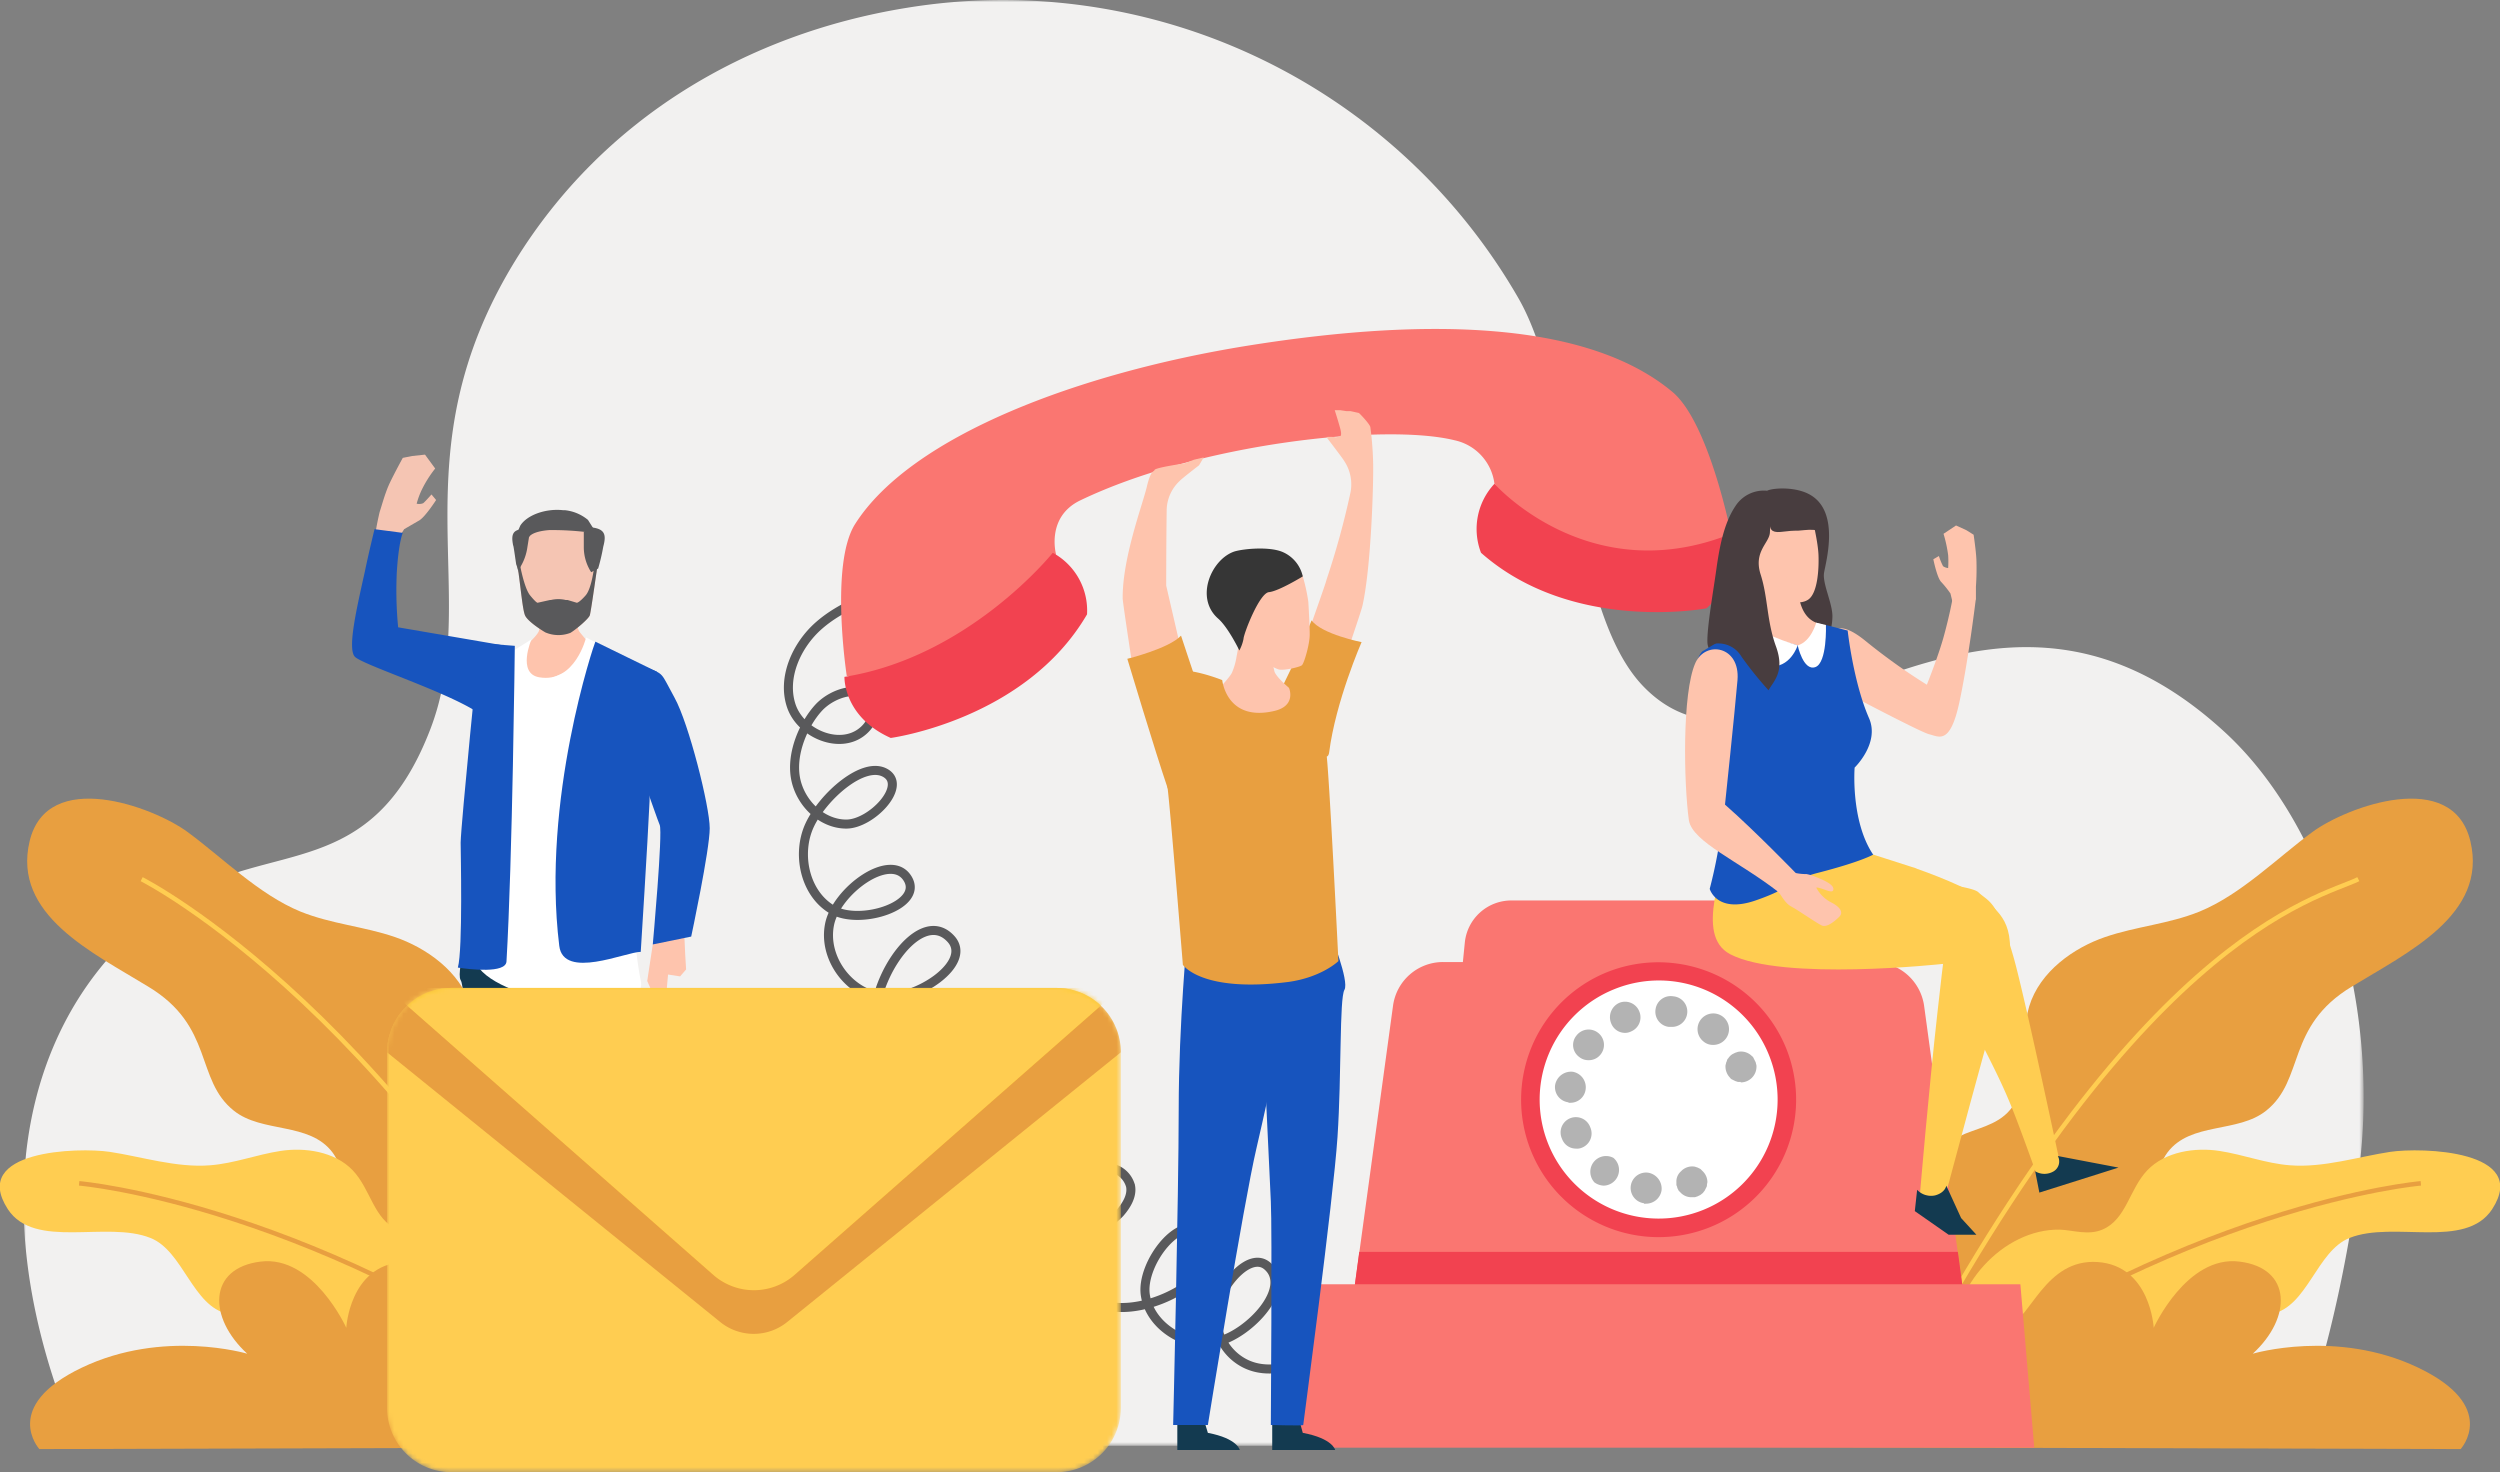
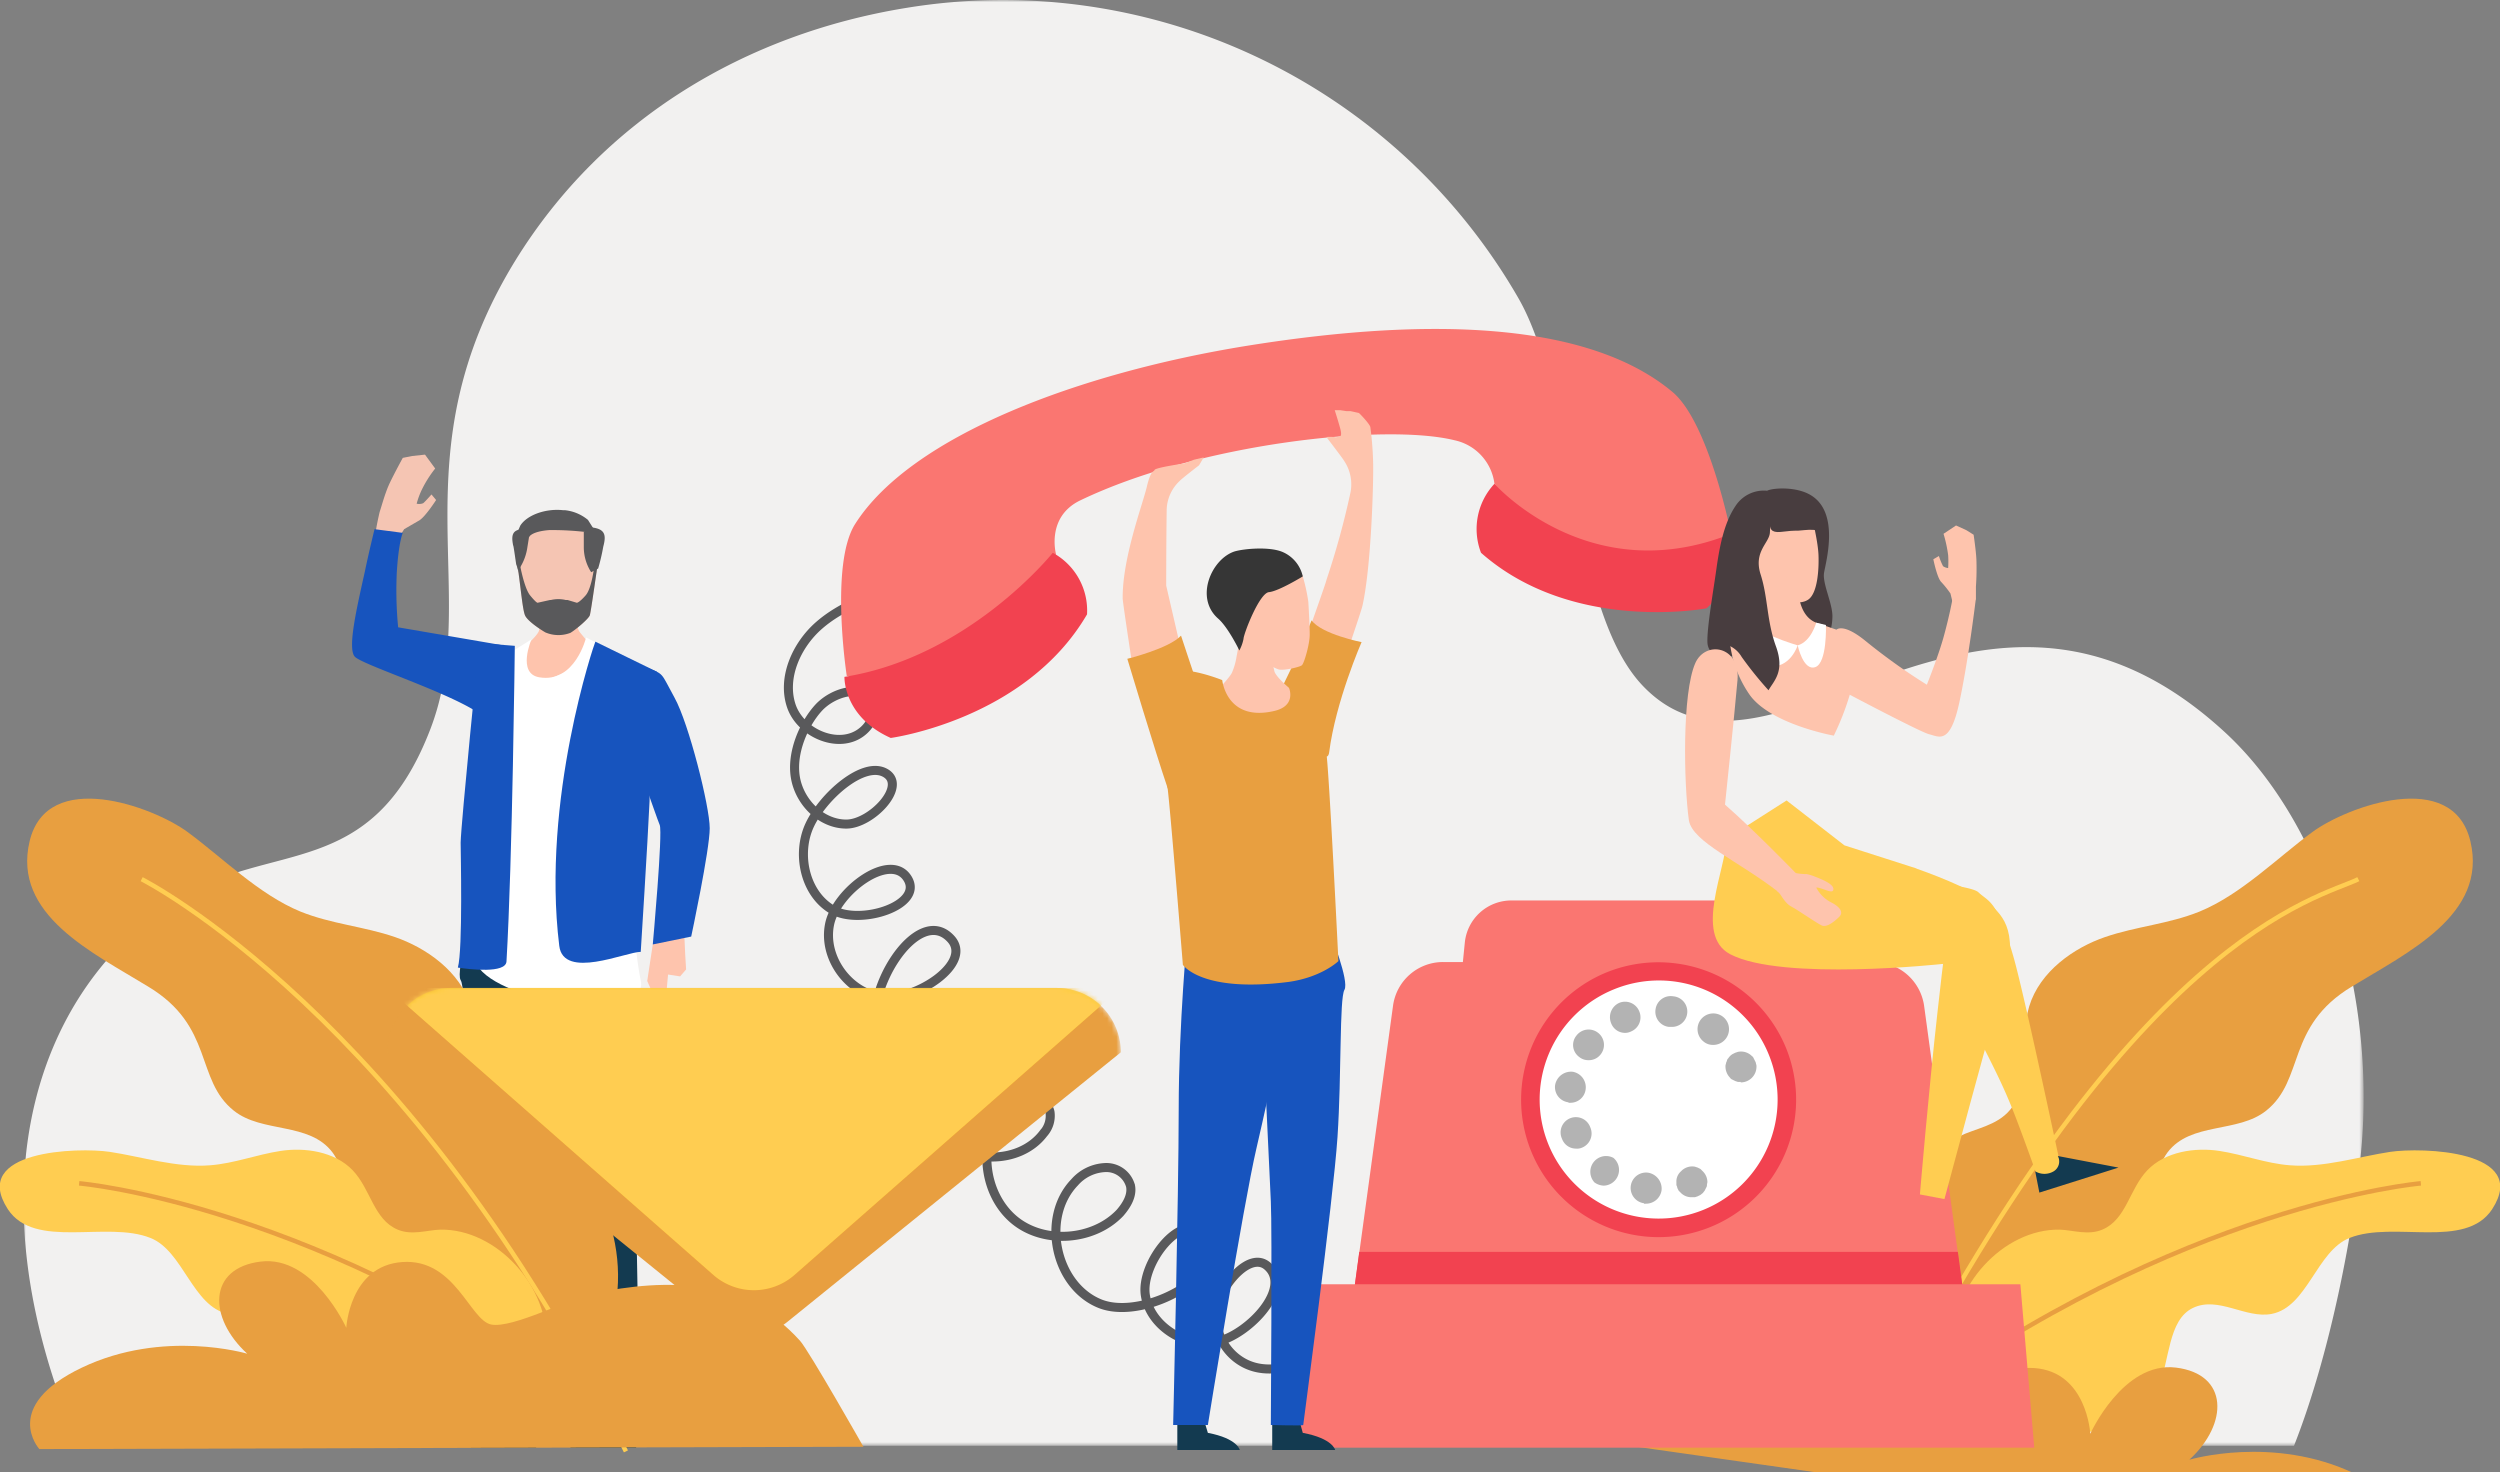
<svg xmlns="http://www.w3.org/2000/svg" id="bc03dc35-04df-4789-bc72-acd1ea8bfc3f" data-name="Capa 1" width="540" height="318" viewBox="0 0 540 318">
  <rect x="0" y="0" width="540" height="318" fill="#808080" stroke="none" />
  <defs>
    <mask id="ba1ef858-94b1-4ea5-aba4-9842f9aa0468" x="5.1" y="0" width="505.44" height="312.31" maskUnits="userSpaceOnUse">
      <g id="b8e15216-b9ff-4088-a402-95581d0204f7" data-name="mask-2">
        <polygon id="ef9d81ec-8e7e-47bf-9af2-2d64ab17bc0c" data-name="path-1" points="5.1 0 510.5 0 510.5 312.3 5.1 312.3 5.1 0" style="fill: #fff;fill-rule: evenodd" />
      </g>
    </mask>
    <mask id="f5a997de-7dc5-4b83-8479-fa5ff3fa888a" x="83.63" y="213.4" width="158.46" height="104.6" maskUnits="userSpaceOnUse">
      <g id="ae6d834d-365f-4653-a992-077754b3dea9" data-name="mask-4">
-         <path id="b04934e5-2600-4a44-9602-e677adbac103" data-name="path-3" d="M97.5,213.4a13.9,13.9,0,0,0-13.9,13.9h0v76.8A13.9,13.9,0,0,0,97.5,318H228.2a13.9,13.9,0,0,0,13.9-13.9h0V227.3a13.9,13.9,0,0,0-13.9-13.9h0" style="fill: #fff;fill-rule: evenodd" />
-       </g>
+         </g>
    </mask>
    <mask id="a1ff88e5-8fff-48a5-9fa0-12c9b92ab3fc" x="83.63" y="213.4" width="158.46" height="104.6" maskUnits="userSpaceOnUse">
      <g id="b54c61c8-4afe-4b36-ab4b-456203eab120" data-name="mask-6">
        <path id="b6148ea7-6178-4c6c-9c3c-f2808aa60230" data-name="path-5" d="M97.5,213.4a13.9,13.9,0,0,0-13.9,13.9h0v76.8A13.9,13.9,0,0,0,97.5,318H228.2a13.9,13.9,0,0,0,13.9-13.9h0V227.3a13.9,13.9,0,0,0-13.9-13.9H97.5Z" style="fill: #fff;fill-rule: evenodd" />
      </g>
    </mask>
    <mask id="b8ee4a88-d098-4be0-b771-8d96d5d884ab" x="87.96" y="213.4" width="149.8" height="65.3" maskUnits="userSpaceOnUse">
      <g id="a1be6c82-eb15-419e-8282-83c08436baa9" data-name="mask-8">
        <path id="b581d90a-3937-419a-892d-a60366e4e5b3" data-name="path-7" d="M97.5,213.4a13.5,13.5,0,0,0-9.5,3.8h0l66.1,58.2a13.3,13.3,0,0,0,17.5,0h0l66.2-58.2a13.8,13.8,0,0,0-9.6-3.8H97.5Z" style="fill: #fff;fill-rule: evenodd" />
      </g>
    </mask>
    <linearGradient id="ece66964-a807-4b15-b625-0b1637d26225" data-name="Degradado sin nombre" x1="20.34" y1="408.24" x2="20.34" y2="407.26" gradientTransform="matrix(153.43, 0, 0, -66.9, -2958.51, 27523.44)" gradientUnits="userSpaceOnUse">
      <stop offset="0" stop-color="#ffd61c" />
      <stop offset="1" stop-color="#fdb100" />
    </linearGradient>
    <mask id="a9cf2523-b0fa-4ac8-8e7b-8dc62a499922" x="83.63" y="213.4" width="158.46" height="104.6" maskUnits="userSpaceOnUse">
      <g id="a7515c02-b6d5-4c70-94fe-f672872a1479" data-name="mask-11">
        <path id="b6eca612-7d7a-4a1d-9fef-e31926721e2a" data-name="path-10" d="M97.5,213.4a13.9,13.9,0,0,0-13.9,13.9h0v76.8A13.9,13.9,0,0,0,97.5,318H228.2a13.9,13.9,0,0,0,13.9-13.9h0V227.3a13.9,13.9,0,0,0-13.9-13.9h0" style="fill: #fff;fill-rule: evenodd" />
      </g>
    </mask>
  </defs>
  <g id="bcdc0132-8b4c-4fd8-a656-39e282c33cbb" data-name="Page-1">
    <g id="a3657477-9910-45b0-b6fe-7b5599bc56d8" data-name="CONTACTO">
      <g id="fd064184-0142-481e-a8d7-bcc403511573" data-name="Group-157">
        <g id="fe476c4d-5839-4a8c-9a22-e1c363888e1d" data-name="Group-84">
          <g id="a75ff3d3-8a20-473e-8fd0-9f9559d343cd" data-name="Group-3">
            <g style="mask: url(#ba1ef858-94b1-4ea5-aba4-9842f9aa0468)">
              <path id="ada03009-d5bf-4e84-b06a-592109533ffa" data-name="Fill-1" d="M38.5,194.1C8.4,213-7.3,255.6,17,312.3H495.5c8.1-20.5,13-47.5,14.5-63.6,3.3-35.1-8.6-71.5-29.6-90.7-53.2-48.7-97.4,18.9-125.3-9.6-16.2-16.5-14.7-62.8-27.3-84.3a128.5,128.5,0,0,0-132-62.4c-34.5,5.6-65.5,23.8-84.5,54.6-25.9,42.2-7,72.4-18.5,101.6-12.7,32.5-34.2,23.6-54.3,36.2" style="fill: #f2f1f0;fill-rule: evenodd" />
            </g>
          </g>
          <path id="b9436c88-daa3-47b3-b347-6869d6074569" data-name="Fill-4" d="M81,119.7c0,.3,4.4-2.4,4.4-2.4l1.9-3,3.1-1.8c1.3-.6,3.8-4.5,3.8-4.5l-1-1.2s-1.4,1.6-1.8,1.9a2.4,2.4,0,0,1-1.4.1,16.6,16.6,0,0,1,1.1-3,25,25,0,0,1,2.9-4.6l-2.2-3-2.8.3-2,.4s-1.8,3.3-2.8,5.4-1.7,4.8-2.2,6.3a65.1,65.1,0,0,0-1.2,6.6Z" style="fill: #f5c5b3;fill-rule: evenodd" />
          <path id="e312cba3-8075-4b60-8c56-86f3574ab573" data-name="Fill-6" d="M108.7,139.4,86,135.5a83,83,0,0,1-.3-11.7c.4-6.8,1.3-8.7,1.3-8.7l-6.1-.8s-1.3,5.3-2.1,9.2c-1.9,8.5-3.7,16.5-2.2,18.3s21,7.9,27.5,12.7c3.9,2.9,3.7-6.4,4.6-15.1" style="fill: #1754be;fill-rule: evenodd" />
          <polygon id="bd62ba8e-99e8-456e-993c-ab2b5fb8cd1b" data-name="Fill-8" points="141 204 139.8 211.9 142.2 217.3 143.9 214.9 144.3 210.5 146.9 210.9 148.2 209.4 148 206.1 147.6 197.1 141 204" style="fill: #fec4ad;fill-rule: evenodd" />
          <path id="f8e0d6c5-32b8-482a-99bc-e57fd9fe712e" data-name="Fill-10" d="M139.4,144.1c-1.8-.7-7.5-.2-7.5-.2s-.5,6.1,1.8,10.8,8.1,21.9,8.8,23.5S141,204,141,204l8.3-1.7s4-18.7,4-23.4-4.5-22.6-7.6-28.2-2.1-5-6.3-6.6" style="fill: #1754be;fill-rule: evenodd" />
          <path id="edfc5183-025d-47e5-b072-5c979cb631ec" data-name="Fill-12" d="M125.6,126.6s-1.8,8.1-.4,9.9,4.4,5,4.4,5-11.8,6.3-15.3,6.3-2.3-7-2.3-7,3.8-3,4.4-4.5a31.2,31.2,0,0,0,.9-5.9Z" style="fill: #fec4ad;fill-rule: evenodd" />
          <path id="b34f07b4-dbec-483f-9f8e-cc21b64c6a54" data-name="Fill-14" d="M129.5,119.7c-.1,1-.3,1.6-.5,3s-.1.7-.2,1.2c-.5,3.5-1.2,8.3-1.4,9s-3,3.1-4.2,3.8a7.2,7.2,0,0,1-5.4-.1c-1.2-.7-3.9-2.5-4.4-3.7s-.9-5.6-1.4-9.2c-.1-.4-.1-.8-.2-1.1s-.4-1.9-.5-2.9c-.2-3,3.2-7.3,9.1-7.3s9.3,4.3,9.1,7.3" style="fill: #f5c5b3;fill-rule: evenodd" />
          <path id="b4a7265a-6991-4247-8e48-4cd6225640f9" data-name="Fill-16" d="M129,122.7c-.1.3-.1.7-.2,1.2-.5,3.5-1.2,8.3-1.4,9s-3,3.1-4.2,3.8a7.2,7.2,0,0,1-5.4-.1c-1.2-.7-3.9-2.5-4.4-3.7s-.9-5.6-1.4-9.2c-.1-.4-.1-.8-.2-1.1l.5-.7s.9,5.1,2.2,6.7,1.6,1.6,1.6,1.6l2.7-.6h.2a6.9,6.9,0,0,1,3.2,0h.4l2,.6s.5,0,1.9-1.6,1.9-6.7,1.9-6.7Z" style="fill: #59595b;fill-rule: evenodd" />
          <path id="a97768c2-b2a4-4575-b613-66ebe534f279" data-name="Fill-18" d="M127.7,123.6a10,10,0,0,1-1.6-5.3v-3.4l1.5-1c3.1.3,3.4,1.6,2.7,4.2a43.3,43.3,0,0,1-1.1,4.7" style="fill: #59595b;fill-rule: evenodd" />
          <path id="f6748081-3f9e-4270-81b3-42fbe85e170b" data-name="Fill-20" d="M114.4,115.2h0l-.5,3.1a11.2,11.2,0,0,1-1.4,4h0l-.6.9a9.3,9.3,0,0,0-.4-1.3c-.1-.6-.5-3.5-.6-3.9s-.1-.2-.1-.4c-.4-2.1,0-3.1,1.9-3.3Z" style="fill: #59595b;fill-rule: evenodd" />
          <path id="a6ab79f8-a073-40fa-9209-ef6706c277ff" data-name="Fill-22" d="M128.2,114.2l-1,.8a61.8,61.8,0,0,0-8.6-.5c-3.7.3-4.3,1.4-4.3,1.5h-.4l-1.9-.4h-.4a15.9,15.9,0,0,1,.8-2.1c1.5-2.3,5.5-3.7,9.2-3.3h.4a9.3,9.3,0,0,1,5,2.1Z" style="fill: #59595b;fill-rule: evenodd" />
          <path id="e595fee6-d734-4741-b4f5-2ac0a1075fae" data-name="Fill-24" d="M137.4,305.4v7.3H123.2s.6-2.6,7.3-3.9l1-3.4Z" style="fill: #133a50;fill-rule: evenodd" />
          <path id="a76e01b1-9ca6-465c-b0cd-d25fed80e893" data-name="Fill-26" d="M115.8,305.4v7.3H101.7s.5-2.6,7.2-3.9l1-3.4Z" style="fill: #133a50;fill-rule: evenodd" />
          <path id="bf7c8f88-2b84-4b98-a4d7-2c6ac1bb945d" data-name="Fill-28" d="M135,195.5s2,23.8,2.1,43.2,1.2,68.4,1.2,68.4h-7.8s-8.1-47.1-11-59.6-10.6-51.8-10.6-51.8Z" style="fill: #133a50;fill-rule: evenodd" />
          <path id="a9495115-c4be-4dcf-aa75-7974b09e2b1d" data-name="Fill-30" d="M118,221l-1.8,35.4c-.2,5.8,0,50.6,0,50.6s-7.3.2-7.3,0-6.9-47.7-7.8-62-.4-31.4-1.6-33.3,3.2-16.1,3.2-16.1l10.4,2.8Z" style="fill: #133a50;fill-rule: evenodd" />
          <path id="a57225d8-8e6a-4288-8536-bd16b7e6582f" data-name="Fill-32" d="M114.8,138.1s-3.2,7.4,1.7,8.2c7.7,1.3,10.1-8.6,10.1-8.6l8.6,4.4s-.2,53.4,3.2,69.7c2,9.5-30.6,5-35.4-3.4s7.8-67.8,7.8-67.8Z" style="fill: #fff;fill-rule: evenodd" />
          <path id="b0a3cac9-8a04-4dce-a204-9b2d31812950" data-name="Fill-34" d="M128.6,138.6c-.2.3-11.7,34-7.8,65.7.9,7.4,14.4,1.3,17.6,1.3,0,0,1.5-23.7,1.9-32.5s-3.8-11.7-3.4-16,5-12,5-12Z" style="fill: #1754be;fill-rule: evenodd" />
          <path id="a39a1260-da89-4d81-b0a6-713acb6de5d6" data-name="Fill-36" d="M109.4,207.7c1.3-22.1,1.8-68.2,1.8-68.2l-7.7-.6s-3.9,38.7-4,43.1c0,1.8.5,23-.6,27,2.6.4,10.3,1.3,10.5-1.3" style="fill: #1754be;fill-rule: evenodd" />
          <path id="a925c4a3-c3df-4c07-9ba4-1006e5260e2f" data-name="Stroke-38" d="M194.1,126.6c-6.1,2.1-12.4,4.3-17.2,8.5s-8,11.2-6,17.3,10.6,9.7,15.5,5.5c1.8-1.5,2.9-4,1.9-6.2-1.9-4.1-8.4-2.2-11.5,1.2s-5.9,9.6-5,15,5.6,10.1,11,10.1,13.2-8.2,8.5-11-13.5,5-16.4,11.2-1.1,14.8,4.9,18.3,19.9-1,16.2-6.8-15.3,2.7-16.8,9.9,4.1,14.9,11.3,15.8,19.9-7.4,14.8-12.7c-7.2-7.6-19.3,11.9-15.8,21.8s17.9,13.9,26,7.2c1.5-1.3,2.9-3.1,2.6-5.1s-4.9-4.1-8.1-3.1c-8.1,2.7-11.8,14.1-6.8,21.1s17,7.1,22.2.2a5.7,5.7,0,0,0,1.4-4.6c-.5-2.3-3.2-3.6-5.5-3.2a9.4,9.4,0,0,0-5.5,4.1c-4.6,6.9-3,17.3,3.4,22.5s17,4.4,22.7-1.6c1.4-1.6,2.7-3.7,2.3-5.8a5.4,5.4,0,0,0-5.6-4,9.3,9.3,0,0,0-6.5,3.2c-7.3,7.6-4.2,22.3,5.5,26.2s29.1-6.9,22.3-14.9c-4.6-5.3-13.6,6.2-12.5,13.1s9.2,11.7,15.9,9.9,15.8-11.5,10.5-16.2c-3.7-3.3-9.7,3.7-10.8,8.5a11.3,11.3,0,0,0,5.9,12.5c4.7,2.4,10.6.9,15.2-1.8s8.5-6.5,12.9-9.5a40.5,40.5,0,0,1,30.8-5.8" style="fill: none;stroke: #59595b;stroke-width: 1.952px" />
          <path id="af535894-2b1e-4108-97d9-d0ad16a3834a" data-name="Fill-40" d="M508,213.1c-14.3,8.6-10.1,20.1-18.5,26.8-6.1,4.9-16.3,2.4-21.3,9s.7,17.8,1.2,26.8c.7,12.5-10.4,21.9-21.8,25.7-13.1,4.4-30.1,3-37.3-10.1-8.5-15.4-2.1-38.6,12.8-45.8,3.6-1.8,8.2-2.3,11.1-5.8,5-6,1.8-14.7,4.1-22.3s9.7-12.7,16.4-15,13.7-2.8,20.4-5.5c9-3.7,16.9-11.7,24.4-17.2s30.3-13.9,34.1,2-13.7,24.1-25.6,31.4" style="fill: #e89f40;fill-rule: evenodd" />
          <path id="f77dc52b-86aa-4383-a3cc-c548c07feeb8" data-name="Stroke-42" d="M509.4,189.9c-8.5,4.2-49.6,11.7-104.5,121.4" style="fill: none;stroke: #ffcd51;stroke-width: 0.967px" />
          <path id="aafd2f35-b4fa-4d2b-80b8-8d17bd6f7022" data-name="Fill-44" d="M507.5,267.4c-7.1,2.8-9.1,14.9-16.8,16.4-5.6,1.1-11.5-3.9-17-1.3s-5,11.6-7.6,17.5c-3.4,8.1-13.8,10.4-22.5,9.1s-20.9-7.9-21.6-18.5c-.8-12.6,10.7-25.2,22.9-25,2.9.1,6.1,1.3,9.2,0,5.2-2.2,5.8-8.7,9.7-12.8s10.4-5,15.6-4.2,10,2.7,15.2,3.1c7.2.6,15-1.9,21.7-2.9s30.3-.4,22,12.4c-5.8,8.8-21.3,2.4-30.8,6.2" style="fill: #ffcd51;fill-rule: evenodd" />
          <path id="b4edaea8-d6d6-4534-a2b7-5a55afcb6252" data-name="Stroke-46" d="M522.9,255.6s-52,4.4-112.5,49.2" style="fill: none;stroke: #e89f40;stroke-width: 0.976px" />
-           <path id="bfe89002-d623-4109-89a1-03b74367f62b" data-name="Fill-48" d="M353.5,312.5s11.8-20.8,13.7-22.9c12.2-13.5,28.3-13.6,44.8-10.2,4.7,1,17.3,7.6,21.9,6.7s7.8-14.3,19.2-13.5,12.1,14.2,12.1,14.2,7.1-15.7,18.5-14.3,11.4,12.1,2.9,19.9c0,0,18.1-5.4,35.7,3s9.2,17.6,9.2,17.6" style="fill: #e89f40;fill-rule: evenodd" />
+           <path id="bfe89002-d623-4109-89a1-03b74367f62b" data-name="Fill-48" d="M353.5,312.5c12.2-13.5,28.3-13.6,44.8-10.2,4.7,1,17.3,7.6,21.9,6.7s7.8-14.3,19.2-13.5,12.1,14.2,12.1,14.2,7.1-15.7,18.5-14.3,11.4,12.1,2.9,19.9c0,0,18.1-5.4,35.7,3s9.2,17.6,9.2,17.6" style="fill: #e89f40;fill-rule: evenodd" />
          <path id="a8cb6acb-1d72-470e-92e1-e6d55b88931e" data-name="Fill-50" d="M32,213.1c14.3,8.6,10.1,20.1,18.5,26.8,6.1,4.9,16.3,2.4,21.3,9s-.7,17.8-1.2,26.8c-.7,12.5,10.4,21.9,21.8,25.7,13.1,4.4,30.1,3,37.3-10.1,8.5-15.4,2.1-38.6-12.8-45.8-3.6-1.8-8.2-2.3-11.1-5.8-5-6-1.8-14.7-4.1-22.3s-9.7-12.7-16.4-15-13.7-2.8-20.4-5.5c-9-3.7-16.9-11.7-24.4-17.2s-30.3-13.9-34.1,2S20.1,205.8,32,213.1" style="fill: #e89f40;fill-rule: evenodd" />
          <path id="e60e9d62-9f2e-4000-be60-8d6e0f68587c" data-name="Stroke-52" d="M30.6,189.9s58.2,29.3,104.6,123.6" style="fill: none;stroke: #ffcd51;stroke-width: 0.976px" />
          <path id="b3d0e3e0-a8c4-4339-b599-28e5487cfe5d" data-name="Fill-54" d="M32.5,267.4c7.1,2.8,9.1,14.9,16.8,16.4,5.6,1.1,11.5-3.9,17-1.3s5,11.6,7.6,17.5c3.4,8.1,13.8,10.4,22.5,9.1s20.9-7.9,21.6-18.5c.8-12.6-10.7-25.2-22.9-25-2.9.1-6.1,1.3-9.2,0-5.2-2.2-5.8-8.7-9.7-12.8s-10.4-5-15.6-4.2-10,2.7-15.2,3.1c-7.2.6-15-1.9-21.7-2.9s-30.3-.4-22,12.4c5.8,8.8,21.3,2.4,30.8,6.2" style="fill: #ffcd51;fill-rule: evenodd" />
          <path id="a437fefa-9ab8-46cf-9674-80b9d7ac70cc" data-name="Stroke-56" d="M17.1,255.6s52,4.4,112.5,49.2" style="fill: none;stroke: #e89f40;stroke-width: 0.976px" />
          <path id="b06c72de-d2b9-44a6-a923-0d1e2a604d56" data-name="Fill-58" d="M186.5,312.5s-11.8-20.8-13.7-22.9c-12.2-13.5-28.3-13.6-44.8-10.2-4.7,1-17.3,7.6-21.9,6.7s-7.8-14.3-19.2-13.5-12.1,14.2-12.1,14.2-7.1-15.7-18.5-14.3-11.4,12.1-2.9,19.9c0,0-18.1-5.4-35.7,3S8.5,313,8.5,313Z" style="fill: #e89f40;fill-rule: evenodd" />
          <path id="faf99bee-b037-4054-8d78-c7f96fe05b7e" data-name="Fill-60" d="M425,286H291.5l9.4-68.8a10.9,10.9,0,0,1,10.8-9.4h93.1a11,11,0,0,1,10.8,9.4Z" style="fill: #fa7671;fill-rule: evenodd" />
          <path id="ad2fb233-8994-4cfd-bff2-c520298c6836" data-name="Fill-62" d="M407,272.7H309.5l6.9-69.1a10.1,10.1,0,0,1,10-9.1H390a10.2,10.2,0,0,1,10.1,9.1Z" style="fill: #fa7671;fill-rule: evenodd" />
          <polygon id="b00d0b4c-06e9-45e4-8c1a-1c3513de4c66" data-name="Fill-64" points="293.6 270.4 291.5 286 425 286 422.9 270.4 293.6 270.4" style="fill: #f24250;fill-rule: evenodd" />
          <polygon id="f44224ec-0448-4792-b8e3-d2c3c0ee4d6d" data-name="Fill-66" points="439.4 312.7 277 312.7 280 277.4 436.4 277.4 439.4 312.7" style="fill: #fa7671;fill-rule: evenodd" />
          <path id="b547c22c-214c-4328-a88b-fcd89e6760cf" data-name="Fill-68" d="M385.8,226.4A29.7,29.7,0,1,1,347.1,210a29.8,29.8,0,0,1,38.7,16.4" style="fill: #f24250;fill-rule: evenodd" />
          <path id="bccd3a85-20c0-45c1-b98c-7bfc689b6b3f" data-name="Fill-70" d="M382.1,227.9a25.7,25.7,0,1,1-33.5-14.2,25.6,25.6,0,0,1,33.5,14.2" style="fill: #fff;fill-rule: evenodd" />
          <path id="ac4e8482-c3f5-4d07-9efe-a0e8ec22bf1c" data-name="Fill-72" d="M365.4,258.6a3.2,3.2,0,0,1-2.3-.9l-.5-.5-.3-.6a1.4,1.4,0,0,0-.2-.6v-.7a2.9,2.9,0,0,1,1-2.3,3.3,3.3,0,0,1,3-1l.6.2.6.3.5.5a3.3,3.3,0,0,1,1,2.3c0,.2-.1.4-.1.7s-.1.4-.2.6l-.3.6-.4.5-.5.4-.6.3-.6.2h-.7" style="fill: #b3b3b3;fill-rule: evenodd" />
          <path id="ad8dbb72-73b8-4ad0-8dce-220891939c46" data-name="Fill-74" d="M360.4,221.8a3.3,3.3,0,0,1-2.8-3.8,3.3,3.3,0,0,1,3.8-2.8,3.3,3.3,0,0,1-.5,6.6h-.5M348,221a3.4,3.4,0,0,1,1.8-4.4,3.3,3.3,0,0,1,4.3,1.9,3.3,3.3,0,0,1-1.8,4.3,2.8,2.8,0,0,1-1.3.3,3.2,3.2,0,0,1-3-2.1m20,4a3.4,3.4,0,1,1,2,.7,3.1,3.1,0,0,1-2-.7m-26.9,3.3a3.2,3.2,0,0,1-.6-4.6,3.3,3.3,0,0,1,4.7-.6,3.3,3.3,0,0,1,.5,4.7,3.2,3.2,0,0,1-2.6,1.2,3.1,3.1,0,0,1-2-.7m-2.3,9.8a3.3,3.3,0,0,1-2.9-3.7,3.5,3.5,0,0,1,3.8-2.9,3.4,3.4,0,0,1,2.8,3.8,3.3,3.3,0,0,1-3.3,2.9h-.4m-1.4,7.8a3.3,3.3,0,1,1,6.1-2.5,3.3,3.3,0,0,1-1.8,4.4,2.7,2.7,0,0,1-1.3.2,3.2,3.2,0,0,1-3-2.1m7,9.4h0a3.4,3.4,0,0,1,4.1-5.3,3.4,3.4,0,0,1-2.1,6,3.7,3.7,0,0,1-2-.7m10.7,4.5h0a3.3,3.3,0,0,1,.9-6.6,3.5,3.5,0,0,1,2.9,3.8,3.4,3.4,0,0,1-3.4,2.9h-.4" style="fill: #b3b3b3;fill-rule: evenodd" />
          <path id="afa9cf8e-4e15-4912-b983-6319139f43a8" data-name="Fill-76" d="M376,233.7h-.6l-.6-.2-.6-.3a1,1,0,0,1-.5-.4,3.5,3.5,0,0,1-1-2.4,1.3,1.3,0,0,1,.1-.6,1.4,1.4,0,0,1,.2-.6.9.9,0,0,1,.3-.6,2.9,2.9,0,0,1,.9-.9l.6-.3.6-.2a3.3,3.3,0,0,1,3,.9,1,1,0,0,1,.4.5l.3.6a1.4,1.4,0,0,1,.2.6,1.3,1.3,0,0,1,.1.6,3.4,3.4,0,0,1-3.4,3.4" style="fill: #b3b3b3;fill-rule: evenodd" />
          <path id="fcb026bb-0759-485d-a1f2-e6f145d9df1d" data-name="Fill-78" d="M319.9,119.4a14.3,14.3,0,0,1,2.9-14.9S347,120.1,374,115.7c0,0,2.9,8.2-5.4,15.7,0,0-28.9,5.5-48.7-12" style="fill: #f24250;fill-rule: evenodd" />
          <path id="ac2f7186-eedf-475e-901a-7c479777abe0" data-name="Fill-80" d="M361.3,84.7c-17.4-14.6-50.3-16.7-92-10-35.9,5.8-72.4,19.3-84.6,38.5-5.5,8.7-1.8,32.8-1.8,32.8,33.1,2.1,45.2-26.3,45.2-26.3s-2.2-8,5.2-11.6c25.8-12.4,66-16.7,80.9-13a11,11,0,0,1,8.6,9.4s20.4,23.1,51.1,10.8c0,0-4.7-23.9-12.6-30.6" style="fill: #fa7671;fill-rule: evenodd" />
          <path id="ed63d05b-63e7-42f2-9140-68c9bc03bbe3" data-name="Fill-82" d="M234.8,132.7a14.2,14.2,0,0,0-7.4-13.3s-18,22.5-45,26.8c0,0-.3,8.6,10,13.2,0,0,29.1-3.9,42.4-26.7" style="fill: #f24250;fill-rule: evenodd" />
        </g>
        <g id="e280e7ee-a9cb-4ca4-91e8-d2766bffd0c6" data-name="Group-91">
          <g id="fc3cc819-bbd2-4e46-815e-6f68cb05d687" data-name="Group-87">
            <g style="mask: url(#f5a997de-7dc5-4b83-8479-fa5ff3fa888a)">
              <path id="afe22972-5c68-42e1-b3f0-5a7994cef681" data-name="Fill-85" d="M228.2,318H97.5a13.9,13.9,0,0,1-13.9-13.9V227.3a13.9,13.9,0,0,1,13.9-13.9H228.2a13.9,13.9,0,0,1,13.9,13.9v76.8A13.9,13.9,0,0,1,228.2,318" style="fill: #ffcd51;fill-rule: evenodd" />
            </g>
          </g>
          <g id="b2ac1ed5-8556-49ec-93fc-9efd66ab217b" data-name="Group-90">
            <g style="mask: url(#a1ff88e5-8fff-48a5-9fa0-12c9b92ab3fc)">
              <path id="a28b9625-0095-4876-b6e7-95ef7d5eaefa" data-name="Fill-88" d="M242.1,227.3a13.9,13.9,0,0,0-13.9-13.9H97.5a13.9,13.9,0,0,0-13.9,13.9l71.9,58.2a11.5,11.5,0,0,0,14.6,0Z" style="fill: #e89f40;fill-rule: evenodd" />
            </g>
          </g>
        </g>
        <g id="f309b9a2-2639-4b2d-940b-df0b52f165a6" data-name="Group-94">
          <g style="mask: url(#b8ee4a88-d098-4be0-b771-8d96d5d884ab)">
            <path id="f5fcf0fd-0020-4688-9499-d362061b8d63" data-name="Fill-92" d="M97.5,213.4a13.5,13.5,0,0,0-9.5,3.8h0l66.1,58.2a13.3,13.3,0,0,0,17.5,0h0l66.2-58.2a13.8,13.8,0,0,0-9.6-3.8H97.5Z" style="fill-rule: evenodd;fill: url(#ece66964-a807-4b15-b625-0b1637d26225)" />
          </g>
        </g>
        <g id="a3dd1f03-7ff4-48c3-9211-f5e936c81451" data-name="Group-97">
          <g style="mask: url(#a9cf2523-b0fa-4ac8-8e7b-8dc62a499922)">
            <path id="adc580d0-1871-4ead-ad99-cea00ef324fb" data-name="Fill-95" d="M154.1,275.4l-70.5-62H242.1l-70.5,62a13.3,13.3,0,0,1-17.5,0" style="fill: #ffcd51;fill-rule: evenodd" />
          </g>
        </g>
        <g id="a5544829-c5ef-4e79-a335-3dd812ab3cfb" data-name="Group-156">
          <path id="f0e9837b-50c6-4aa7-8803-d0018e24c538" data-name="Fill-98" d="M289.5,145.2s4.5-13,4.8-14.4c1.9-8.5,2.4-26.8,2.3-30.7a70,70,0,0,0-.6-7.8c0-.6-2.5-3.2-2.5-3.1l-1.8-.4h-.9l-1.3-.2h-1.2s.8,2.5,1.2,4,0,1.6,0,1.6-1,.4-1.3.2a9.4,9.4,0,0,0-1.7,0s3.6,4.7,3.8,5.1a9.1,9.1,0,0,1,1.4,6.9,175.7,175.7,0,0,1-5.2,18.9c.2-.2-4.9,14.1-4.9,14.1Z" style="fill: #fec4ad;fill-rule: evenodd" />
          <path id="f3ab2588-4baa-41f5-9847-83fb396c83cc" data-name="Fill-100" d="M287.1,162.5c1.4-11,7-23.8,7-23.8s-8.6-1.7-10.8-4.7c0,0-2.9,7.2-4.6,10.8s-4.6,8.3-1.2,10.6,9.1,10.9,9.6,7.1" style="fill: #e89f40;fill-rule: evenodd" />
          <path id="ebb8a40d-d580-4468-8fae-dda16a448b72" data-name="Fill-102" d="M254.3,306.2v7h13.5s-.5-2.5-6.9-3.7l-1-3.3Z" style="fill: #133a50;fill-rule: evenodd" />
          <path id="b8e43510-20b2-45e3-9987-4e6cdc587313" data-name="Fill-104" d="M274.8,306.2v7h13.6s-.5-2.5-7-3.7l-.9-3.3Z" style="fill: #133a50;fill-rule: evenodd" />
          <path id="ac53a4b8-6baa-407f-83c1-861c858df9a0" data-name="Fill-106" d="M256.5,201.4s-1.9,19.7-1.9,38.2-1.2,68.2-1.2,68.2h7.5s7.7-47.9,10.5-59.8,10.1-46.4,10.1-46.4Z" style="fill: #1754be;fill-rule: evenodd" />
          <path id="e2bbe131-f7b2-468d-a4e1-c5f2295ab250" data-name="Fill-108" d="M268,136.2s-.5,3.7-.9,5.6a14.1,14.1,0,0,1-1,3.5c-.6,1.3-4.6,5.3-4.6,5.3s12.4,6.5,16,6.5,2.4-7.3,2.4-7.3-4-3.1-4.6-4.7a34.6,34.6,0,0,1-.9-6.2Z" style="fill: #fec4ad;fill-rule: evenodd" />
          <path id="a1e7ea1d-fcdf-45d4-accd-af0ce93b5692" data-name="Fill-110" d="M272.8,222.7s1.4,31.2,1.7,36.8,0,48.3,0,48.3,7,.2,7,0,6.5-48.6,7.4-62.2.4-29.9,1.5-31.8-3.1-12.3-3.1-12.3l-9.9-.4Z" style="fill: #1754be;fill-rule: evenodd" />
          <path id="a15c3c0b-0d6a-48dd-a0ff-e4ab2d075f24" data-name="Fill-112" d="M264,146.9s-10.4-4.2-12.2-.7-.2,19.3.4,24,3.3,38.2,3.3,38.2,4,6.1,22.8,3.7c7.2-1,10.8-4.5,10.8-4.5s-2-40.8-2.6-44.9a97.5,97.5,0,0,0-2.5-10.5l-5.6-3.7s1.8,4-3.3,5.1c-10.2,2.3-11.1-6.7-11.1-6.7" style="fill: #e89f40;fill-rule: evenodd" />
          <path id="a6a8f410-062b-470f-b05c-394f15c3e513" data-name="Fill-114" d="M277.9,121.9c1.2.5,3.3,1.6,3.5,2.6a39,39,0,0,1,1.2,5.5c.1,1.8.3,5.1.3,7.1s-1.2,6.2-1.7,6.6-3.9,1.2-5,.9-8-3.9-8.5-8.2c0,0-1.2.6-3.4-3-.6-.9,1.4-7.9,1.7-9.2.7-3,8.1-.6,9.8-1.1s2.1-1.2,2.1-1.2" style="fill: #fec4ad;fill-rule: evenodd" />
          <path id="b169d508-6088-43b2-8d8e-ed8f9f12ed03" data-name="Fill-116" d="M281.4,124.5s-5.2,3.2-7.3,3.4-5.5,9.1-5.5,10.1a8.9,8.9,0,0,1-.9,2.5s-2.4-5-4.6-6.9c-5.1-4.5-1.4-12.9,3.6-14.5,2.1-.6,7.7-1.1,10.5.2a7.5,7.5,0,0,1,4.2,5.2" style="fill: #363636;fill-rule: evenodd" />
          <path id="a7a16236-23c5-4292-a1bd-39cb7bb0d4b6" data-name="Fill-118" d="M245,146.4s-2.4-15.6-2.5-17.1c-.1-8.7,4.3-20.3,5.2-24.1s1.5-3.2,1.7-3.7,6.4-1.4,6.4-1.4l2.1-.8,2.1-.5-1,1.7s-3.9,3-4.2,3.4a8.8,8.8,0,0,0-2.8,6.4c-.1,7.8-.1,16.2-.1,16.2s3.7,16,3.7,16Z" style="fill: #fec4ad;fill-rule: evenodd" />
          <path id="a05ca4be-aab4-4bdc-9994-2f25ce39e7a4" data-name="Fill-120" d="M252.2,170.2c-2.6-7.6-8.7-27.9-8.7-27.9s9-2.2,11.6-5c0,0,3,9.1,4.3,12.8s3.5,8.8,0,10.7-5.9,13-7.2,9.4" style="fill: #e89f40;fill-rule: evenodd" />
          <path id="ea88e00b-5de8-4be2-a99a-a86ffc26d249" data-name="Fill-122" d="M427.3,192.7c2.3,2.2,4,1.5,7.5,13.6,2.3,7.7,10.5,46.6,10.5,46.6l-4.9,2.1c-6.7-18.6-6.7-18.5-14.4-33.6a64.9,64.9,0,0,1-5.3-14.6l-14.4-.8c-9-3.7-5.9-16.8-5.9-16.8s24.5,1.4,26.9,3.5" style="fill: #ffcd51;fill-rule: evenodd" />
          <path id="b3b40c70-9b24-4ce7-b895-bf8222c4a643" data-name="Fill-124" d="M372.9,181.2l13-8.3,12.5,9.7,15.6,5h-.1c6.3,2.2,13.4,5.3,15.6,7.4s7,5.3,3.3,17.3C430.4,220.1,420,259,420,259l-5.3-1s1.9-22.5,3.8-39.4c.9-8.1,1.2-10.4,1.2-10.4s-34.8,3.8-46-2.1c-7.9-4.2-.8-18.6-.8-24.9" style="fill: #ffcd51;fill-rule: evenodd" />
-           <path id="a8551d31-30ad-4c60-963e-efd734ce831a" data-name="Fill-126" d="M420.4,256.1s-.2,1.5-2.4,2.1a4.1,4.1,0,0,1-3.9-1.2l-.5,4.6,7.3,5.1h6l-3.3-3.6Z" style="fill: #133a50;fill-rule: evenodd" />
          <path id="f94790e9-4462-49fc-9302-7fff29bc57ba" data-name="Fill-128" d="M444.5,249.7a2.5,2.5,0,0,1-.9,3.3,3.9,3.9,0,0,1-4,0l.9,4.6,17.1-5.4Z" style="fill: #133a50;fill-rule: evenodd" />
          <path id="e55fa4d5-479d-4cb8-99a5-9e9a3e4cbb12" data-name="Fill-130" d="M424.8,134.5c0,.3-2.8-3.4-2.8-3.4l-.7-2.9a22.2,22.2,0,0,0-2-2.5c-.9-.9-1.7-4.9-1.7-4.9l1.2-.7a14.6,14.6,0,0,0,.9,2.2,2.4,2.4,0,0,0,1.1.4,20.7,20.7,0,0,0,0-2.8,28.6,28.6,0,0,0-1-4.6l2.7-1.8,2.2,1,1.6,1s.5,3.3.6,5.3a55,55,0,0,1-.1,5.9v2.5Z" style="fill: #fec4ad;fill-rule: evenodd" />
          <path id="b1d313c8-f412-4cd6-aadb-f69ad20d7684" data-name="Fill-132" d="M402.9,138.4a129.2,129.2,0,0,0,13.3,9.5s2.5-6.2,3.7-10.6,1.8-7.7,1.8-7.7l5.1-.4s-1.6,13.4-3.6,22.6-4.4,7.3-6.5,6.8-22.2-11.2-22.2-11.2l2.2-11.4s1.4-1.5,6.2,2.4" style="fill: #fec4ad;fill-rule: evenodd" />
          <path id="aebaae0d-51d5-4438-af75-bb03b86d2eb7" data-name="Fill-134" d="M381.7,106c1.1-.6,6.3-1,9.5,1,6.2,3.8,3.2,14.3,2.8,16.7s1.9,6.7,1.8,9.6-.7,3.9-2.8,6.7a4.4,4.4,0,0,0-.8,2.2,19.9,19.9,0,0,1-2.9-8.5c-.5-4.9-1.6-3.8-4.1-9.2s-2.5-13.6-2.5-13.6Z" style="fill: #483d3f;fill-rule: evenodd" />
          <path id="aa314027-3f94-45f1-9900-48a15bc9484c" data-name="Fill-136" d="M386.9,109.6l-5.2-3.6a7.3,7.3,0,0,0-6.9,3.4c-2.6,3.9-3.5,9.5-4.1,13.8s-2,12.3-1.9,15.5,3.9,3.6,3.9,3.6l13-5.6a37.9,37.9,0,0,1-.2-14.1,65.9,65.9,0,0,0,1.4-13" style="fill: #483d3f;fill-rule: evenodd" />
          <path id="e386cab9-f45f-4af9-9bae-617a638f0e63" data-name="Fill-138" d="M391.2,110.7c.3,1.6,1.5,6.3,1.6,9.3s-.2,8.1-2.2,9.5-5.8.2-8.6-.9-3.4-3.1-4-4.9-.3-6.5.3-9.9a6.1,6.1,0,0,1,5.3-5.2c2.5-.5,7.6,2.1,7.6,2.1" style="fill: #fec4ad;fill-rule: evenodd" />
          <path id="b14c50a2-5daf-4fc4-af61-41544c8fa465" data-name="Fill-140" d="M379.9,122s.7,7.5-.9,11.1-5.5,3.4-5.5,3.4a24.8,24.8,0,0,0,4.3,13.4c4.4,6.5,18.3,9,18.3,9a57.4,57.4,0,0,0,4.2-11.6,13.6,13.6,0,0,0-2.5-10.9l-5.5-1.9c-4.4-1.7-3.9-8.6-3.9-8.6Z" style="fill: #fec4ad;fill-rule: evenodd" />
-           <path id="b9b7738b-74d9-4926-9fc3-7f2b7eef9919" data-name="Fill-142" d="M388.3,139.4s-9-2.2-11.7-4l-8.9,5.3s-5.2,5,3.7,18.2c0,0,3.4,11.9-2.1,33.1,0,0,1.5,5.4,9.9,2.5s7.3-4.4,13.6-6c9.3-2.4,11.8-3.9,11.8-3.9-4.9-7.3-4-18.8-4-18.8s5.5-5.3,3.1-10.7c-3.4-7.8-4.6-18.9-4.6-18.9l-4.7-1.2a39,39,0,0,1-3.8,4,2.1,2.1,0,0,1-2.3.4" style="fill: #1754be;fill-rule: evenodd" />
          <path id="b0f804e2-59f9-43a1-b1ae-e689fc021c96" data-name="Fill-144" d="M392.3,134.5s-1.1,4.1-4,4.9c0,0,1.2,5.6,3.8,4.7s2.3-9.1,2.3-9.1Z" style="fill: #fff;fill-rule: evenodd" />
          <path id="b32ce3cb-2597-4d2f-b642-6522018a739a" data-name="Fill-146" d="M375.6,134.7s1.7,8.6,6.4,9.2,6.3-4.5,6.3-4.5-10-2.9-10.9-5.9Z" style="fill: #fff;fill-rule: evenodd" />
          <path id="bb42545c-da7a-4eba-9063-26962b4ac59b" data-name="Fill-148" d="M383.9,108.5c-.9.1-1.5,4.2-1.6,6.5s-3.6,4.1-2,9.1,1.3,10,3.3,15.5-.5,7.5-1.6,9.5a80.1,80.1,0,0,1-5.8-7.2,5.8,5.8,0,0,0-6.2-2.8s6.6-12.9,6.4-16.4-.9-8.8,1.9-11.9,5.6-2.3,5.6-2.3" style="fill: #483d3f;fill-rule: evenodd" />
          <path id="f3f0ca5d-c015-4984-bd24-c47b2113b8b3" data-name="Fill-150" d="M384.6,114.9c4.2-.5,2.6-.1,5.2-.4s4.8.5,4.8.5l-1.3-5.6s-3.9-2.2-6.7-2.1-6.6,1.3-4.8,2.5-1.4,5.5,2.8,5.1" style="fill: #483d3f;fill-rule: evenodd" />
          <path id="e6f4501c-7f7f-4a84-98d4-142b2b836d60" data-name="Fill-152" d="M375.3,146.9c-.6,7-2.7,26.9-2.7,26.9,6.4,5.6,15.4,14.9,15.4,14.9s-2.6,5-3.7,4.1c-8.7-6.8-18.7-10.9-19.5-15.6-1.1-7.9-1.5-27.5,1.4-34,2.2-4.9,9.7-3.7,9.1,3.7" style="fill: #fec4ad;fill-rule: evenodd" />
          <path id="b41bd5a0-1683-40b0-9b97-9f7d482eb4a2" data-name="Fill-154" d="M391.9,189.3c2.6,1,4.3,1.9,4.1,2.9s-2.4-.5-3.7-.5a7.5,7.5,0,0,0,3.2,3.2c1.8.9,2.8,2.1,1.8,3.1s-2.7,2.4-3.8,1.9-5.1-3.3-6.6-4.1-2.2-2.7-2.9-3.2,1.4-4.5,1.4-4.5l2.6.5a10.9,10.9,0,0,0,2.2.2,9.1,9.1,0,0,1,1.7.5" style="fill: #fec4ad;fill-rule: evenodd" />
        </g>
      </g>
    </g>
  </g>
</svg>